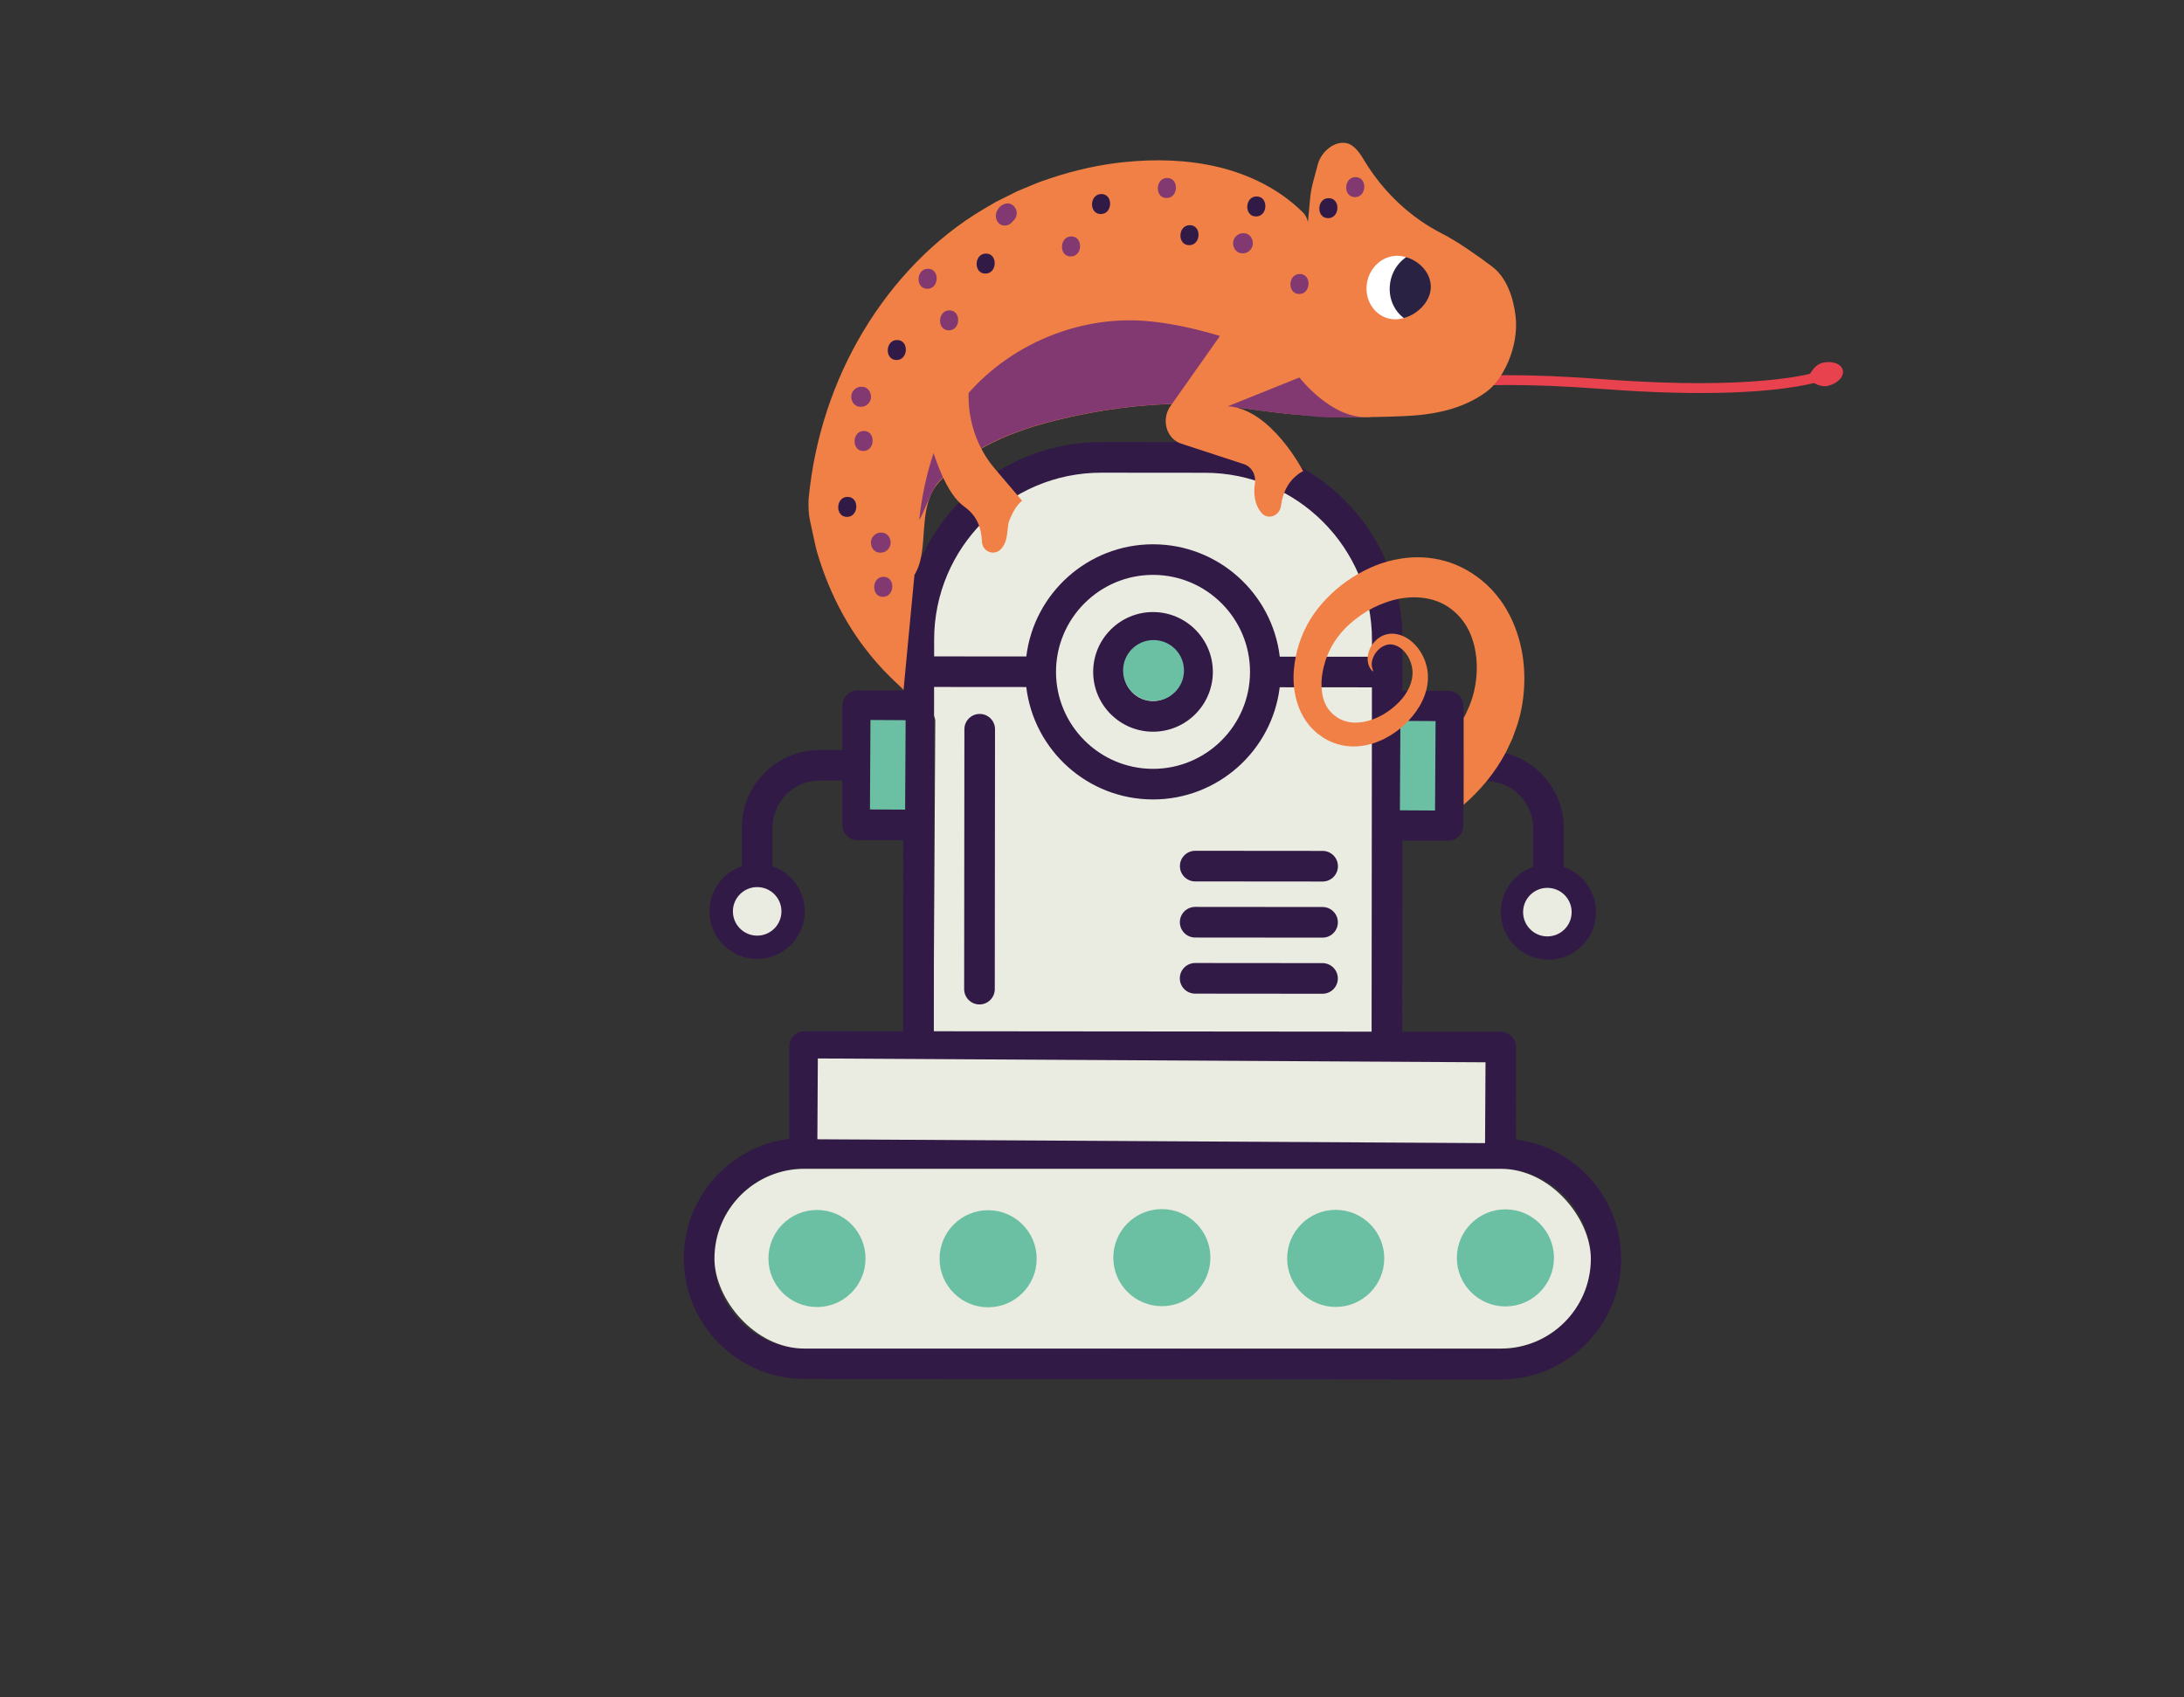
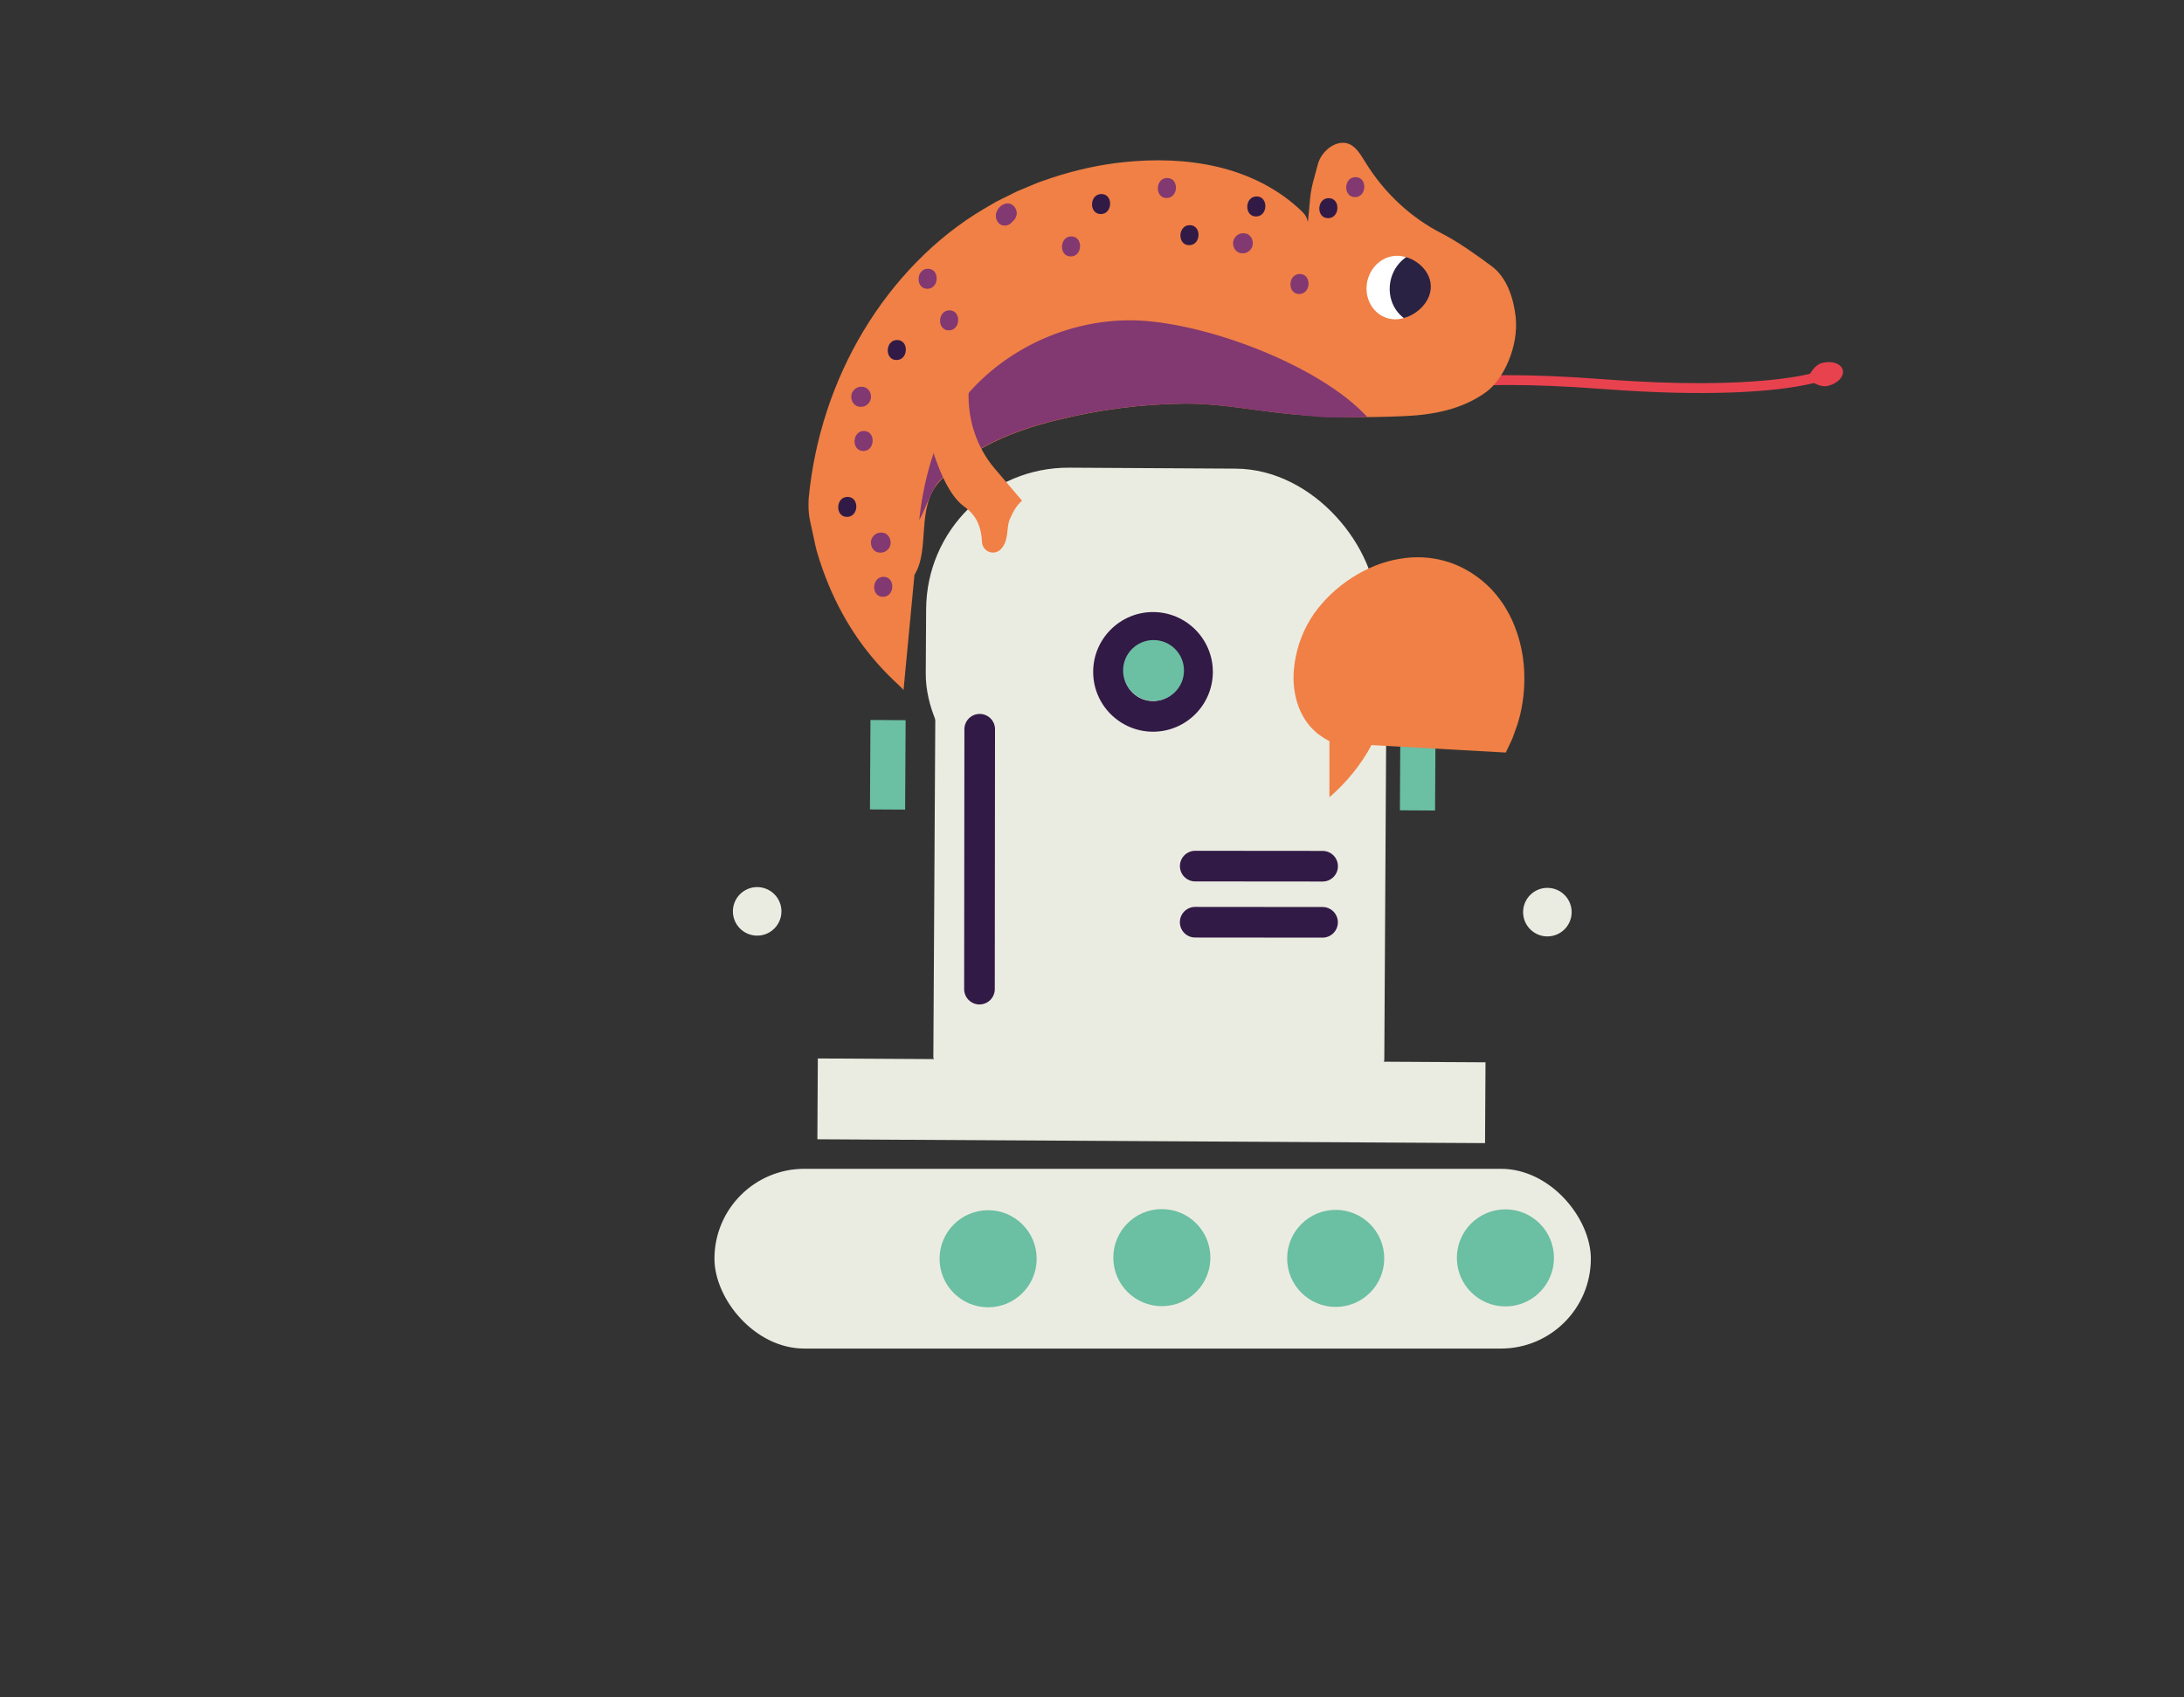
<svg xmlns="http://www.w3.org/2000/svg" id="Calque_1" data-name="Calque 1" viewBox="0 0 1164.21 904.88">
  <rect x="0" y="0" width="1164.21" height="904.88" fill="#333333" stroke="none" />
  <defs>
    <style>
      .cls-1 {
        fill: none;
      }

      .cls-2 {
        fill: #2a2242;
      }

      .cls-3 {
        fill: #f08046;
      }

      .cls-4 {
        fill: #fff;
      }

      .cls-5 {
        fill: #6bbfa3;
      }

      .cls-6 {
        fill: #e8424f;
      }

      .cls-7 {
        fill: #823871;
      }

      .cls-8 {
        fill: #ebece1;
      }

      .cls-9 {
        fill: #321a46;
      }

      .cls-10 {
        clip-path: url(#clippath);
      }
    </style>
    <clipPath id="clippath">
      <path class="cls-1" d="M762.71,152.32c.36,9.33-9.04,17.22-17.78,17.9-8.74.68-16.12-6.34-16.48-15.67-.36-9.33,6.43-17.45,15.17-18.13,8.74-.68,18.72,6.57,19.08,15.9Z" />
    </clipPath>
  </defs>
  <rect class="cls-8" x="493.56" y="249.66" width="240.39" height="186.01" rx="75.85" ry="75.85" transform="translate(2.01 -3.57) rotate(.33)" />
  <rect class="cls-8" x="498.09" y="357.52" width="240.39" height="209.41" rx="2.6" ry="2.6" transform="translate(2.7 -3.59) rotate(.33)" />
  <path class="cls-9" d="M522.25,380.66c-4.51,0-8.17,3.65-8.17,8.16l-.13,138.57c0,4.51,3.65,8.17,8.16,8.17,4.51,0,8.17-3.65,8.17-8.16l.13-138.57c0-4.51-3.65-8.17-8.16-8.17Z" />
-   <path class="cls-9" d="M704.99,513.53l-67.9-.06c-4.51,0-8.17,3.65-8.17,8.16,0,4.51,3.65,8.17,8.16,8.17l67.9.06c4.51,0,8.17-3.65,8.17-8.16,0-4.51-3.65-8.17-8.16-8.17Z" />
  <path class="cls-9" d="M614.66,326.34c-17.59-.02-31.91,14.28-31.93,31.87-.02,17.59,14.28,31.91,31.87,31.93,17.59.02,31.91-14.28,31.93-31.87.02-17.59-14.28-31.91-31.87-31.93ZM614.62,373.81c-8.59,0-15.56-7-15.56-15.59,0-8.59,7-15.57,15.59-15.56,8.59,0,15.57,7,15.56,15.59,0,8.59-7,15.57-15.59,15.56Z" />
  <path class="cls-9" d="M706.84,634.7c-20.12-.02-36.51,16.34-36.53,36.46-.02,20.12,16.34,36.51,36.46,36.53,20.12.02,36.51-16.34,36.52-36.46.02-20.12-16.34-36.51-36.46-36.53ZM706.79,691.35c-11.12-.01-20.16-9.06-20.15-20.18.01-11.12,9.06-20.16,20.18-20.15,11.12.01,20.15,9.06,20.14,20.18-.01,11.12-9.06,20.15-20.18,20.14Z" />
  <path class="cls-9" d="M798.95,634.78c-20.12-.02-36.51,16.34-36.53,36.46-.02,20.12,16.34,36.51,36.46,36.53,20.12.02,36.51-16.34,36.52-36.46.02-20.12-16.34-36.51-36.46-36.53ZM798.89,691.44c-11.12-.01-20.16-9.06-20.15-20.18.01-11.12,9.06-20.16,20.18-20.15,11.12.01,20.15,9.06,20.14,20.18-.01,11.12-9.06,20.15-20.18,20.14Z" />
  <path class="cls-9" d="M614.73,634.62c-20.12-.02-36.51,16.34-36.52,36.46-.02,20.12,16.34,36.51,36.46,36.53,20.12.02,36.51-16.34,36.53-36.46.02-20.12-16.34-36.51-36.46-36.53ZM614.68,691.27c-11.12-.01-20.15-9.06-20.14-20.18.01-11.12,9.06-20.16,20.18-20.15,11.12.01,20.16,9.06,20.15,20.18-.01,11.12-9.06,20.15-20.18,20.14Z" />
  <path class="cls-9" d="M430.52,634.45c-20.12-.02-36.51,16.34-36.52,36.46-.02,20.12,16.34,36.51,36.46,36.53,20.12.02,36.51-16.34,36.53-36.46.02-20.12-16.34-36.51-36.46-36.53ZM430.47,691.1c-11.12-.01-20.15-9.06-20.14-20.18.01-11.12,9.06-20.16,20.18-20.15,11.12.01,20.16,9.06,20.15,20.18-.01,11.12-9.06,20.15-20.18,20.14Z" />
  <path class="cls-9" d="M705.04,453.69l-67.9-.06c-4.51,0-8.17,3.65-8.17,8.16,0,4.51,3.65,8.17,8.16,8.17l67.9.06c4.51,0,8.17-3.65,8.17-8.16,0-4.51-3.65-8.17-8.16-8.17Z" />
  <path class="cls-9" d="M522.63,634.53c-20.12-.02-36.51,16.34-36.52,36.46-.02,20.12,16.34,36.51,36.46,36.53,20.12.02,36.51-16.34,36.52-36.46.02-20.12-16.34-36.51-36.46-36.53ZM522.57,691.19c-11.12-.01-20.15-9.06-20.14-20.18.01-11.12,9.06-20.16,20.18-20.15,11.12.01,20.16,9.06,20.15,20.18-.01,11.12-9.06,20.15-20.18,20.14Z" />
-   <path class="cls-9" d="M808.12,607.52l.04-49.21c0-4.51-3.65-8.17-8.16-8.17l-52.53-.05.09-101.86,24.36.02c4.51,0,8.17-3.65,8.17-8.16l.02-23.61h12.06c13.85.02,25.11,11.3,25.1,25.16l-.02,20.6c-10.01,3.4-17.24,12.89-17.25,24.04-.01,14,11.37,25.41,25.37,25.42,14,.01,25.41-11.37,25.42-25.37.01-11.15-7.2-20.65-17.21-24.07l.02-20.6c.02-22.86-18.56-41.47-41.42-41.49h-12.06s.02-23.62.02-23.62c0-4.51-3.65-8.17-8.16-8.17l-24.36-.02.02-27.11c.05-58.13-47.19-105.46-105.32-105.51l-55.22-.05c-58.13-.05-105.46,47.19-105.51,105.32l-.02,27.11-24.36-.02c-4.51,0-8.17,3.65-8.17,8.16l-.02,23.61h-12.06c-22.86-.03-41.47,18.55-41.49,41.4l-.02,20.6c-10.01,3.4-17.24,12.89-17.25,24.04-.01,14,11.37,25.41,25.37,25.42,14,.01,25.41-11.37,25.42-25.37.01-11.15-7.2-20.65-17.21-24.07l.02-20.6c.01-13.85,11.29-25.11,25.15-25.1h12.06s-.02,23.62-.02,23.62c0,4.51,3.65,8.17,8.16,8.17l24.36.02-.09,101.86-52.53-.05c-4.51,0-8.17,3.65-8.17,8.16l-.04,49.21c-31.61,3.99-56.14,31.03-56.17,63.71-.03,35.44,28.78,64.3,64.22,64.34l371.1.34c35.44.03,64.3-28.78,64.34-64.22.03-32.68-24.46-59.76-56.06-63.81ZM825.43,477.25c5,0,9.06,4.08,9.06,9.08,0,5-4.08,9.07-9.08,9.06-5,0-9.07-4.08-9.06-9.08,0-5,4.08-9.07,9.08-9.06ZM747.63,384.7h16.2s-.04,47.23-.04,47.23h-16.2s.04-47.23.04-47.23ZM412.69,485.94c0,5-4.08,9.07-9.08,9.06-5,0-9.06-4.08-9.06-9.08,0-5,4.08-9.07,9.08-9.06,5,0,9.06,4.08,9.06,9.08ZM497.95,341.04c.04-49.12,40.05-89.05,89.17-89.01l55.22.05c49.12.04,89.05,40.04,89.01,89.17v8.93s-49.15-.04-49.15-.04c-4.01-33.69-32.74-59.9-67.5-59.93-34.75-.03-63.53,26.13-67.61,59.81l-49.14-.04v-8.93ZM666.34,358.28c-.03,28.51-23.24,51.69-51.76,51.66-28.51-.03-51.69-23.24-51.66-51.76.03-28.51,23.24-51.69,51.76-51.66,28.51.03,51.69,23.24,51.66,51.76ZM497.86,439.96s0-.07,0-.11,0-.07,0-.11l.06-63.33s0-.07,0-.11,0-.07,0-.11v-9.91s49.15.04,49.15.04c4.01,33.69,32.74,59.9,67.5,59.93,34.75.03,63.53-26.13,67.6-59.81l49.15.04-.17,183.58-233.39-.21.1-109.91ZM465.35,431.66l.04-47.21h16.2s-.04,47.23-.04,47.23h-16.2ZM437.06,566.14l354.77.32-.04,40.53-354.77-.32.04-40.53ZM799.86,719.22l-371.1-.34c-26.44-.02-47.93-21.55-47.91-47.99.02-26.41,21.5-47.88,47.9-47.91.07,0,.13,0,.2,0l370.89.34c.07,0,.14,0,.2,0,26.4.08,47.84,21.59,47.81,47.99-.02,26.44-21.55,47.93-47.99,47.91Z" />
  <path class="cls-9" d="M705.01,483.61l-67.9-.06c-4.51,0-8.17,3.65-8.17,8.16,0,4.51,3.65,8.17,8.16,8.17l67.9.06c4.51,0,8.17-3.65,8.17-8.16,0-4.51-3.65-8.17-8.16-8.17Z" />
  <rect class="cls-8" x="380.85" y="623.2" width="467.17" height="95.84" rx="47.92" ry="47.92" />
-   <circle class="cls-5" cx="435.5" cy="671.02" r="25.88" />
  <circle class="cls-5" cx="526.73" cy="671.15" r="25.88" />
  <circle class="cls-5" cx="619.34" cy="670.56" r="25.88" />
  <circle class="cls-5" cx="712.01" cy="670.96" r="25.88" />
  <circle class="cls-5" cx="802.48" cy="670.69" r="25.88" />
  <circle class="cls-8" cx="403.62" cy="485.93" r="12.94" />
  <circle class="cls-8" cx="824.85" cy="486.34" r="12.94" />
  <circle class="cls-5" cx="614.91" cy="357.5" r="16.23" />
  <rect class="cls-8" x="435.79" y="565.43" width="355.92" height="43.09" transform="translate(3.43 -3.57) rotate(.33)" />
  <rect class="cls-5" x="463.85" y="383.97" width="18.75" height="47.69" transform="translate(2.38 -2.75) rotate(.33)" />
  <rect class="cls-5" x="746.34" y="384.47" width="18.75" height="47.69" transform="translate(2.39 -4.4) rotate(.33)" />
-   <path class="cls-3" d="M802.68,401.26l2.34-4.95,1.15-2.48.95-2.59,1.85-5.2c.54-1.81,1.06-3.68,1.51-5.54,1.71-7.47,2.39-15.17,1.99-23.02-.38-7.84-2.01-15.92-5.16-23.82-1.52-3.95-3.63-7.83-5.99-11.54-2.52-3.65-5.31-7.19-8.62-10.21-6.51-6.07-14.44-10.61-22.58-12.83-8.13-2.27-16.17-2.41-23.44-1.21-9.9,1.5-18.55,5.39-26.27,10.32-7.68,5.01-14.4,11.29-19.83,18.84-5.58,8.02-9.05,16.9-10.46,26.58-.71,4.83-.85,9.93.02,15.24.84,5.27,2.73,10.85,6.15,15.75.92,1.18,1.73,2.44,2.79,3.48,1.06,1.04,2.1,2.1,3.21,3.04,1.16.85,2.34,1.67,3.52,2.46,1.2.75,2.49,1.39,3.76,1.96,5.18,2.21,10.61,2.84,15.41,2.27,4.84-.53,9.2-1.98,13.11-3.98,3.91-1.99,7.46-4.47,10.56-7.4,3.07-2.87,5.85-6.14,8.07-9.93,2.21-3.77,3.89-8.1,4.34-12.79.24-2.28.17-4.85-.3-7.21-.46-2.38-1.22-4.67-2.31-6.8-2.14-4.23-5.45-8.01-9.77-10.19-2.9-1.4-5.99-1.96-8.83-1.44-2.78.52-4.92,1.9-6.5,3.43-3.19,3.1-4.34,6.9-4.31,9.87,0,3.03,1.26,5.06,2.01,5.89.78.88,1.04.92.84.19-.29-.83-.84-2.62-.66-3.94.16-1.43.58-2.9,1.5-4.48.94-1.53,2.36-3.31,4.67-4.48,2.31-1.26,5.24-1.49,8.61.6,1.62,1.03,3.18,2.65,4.48,4.76,1.26,2.13,2.22,4.77,2.46,7.63.22,2.96-.46,6.12-1.71,8.93-1.28,2.83-3.13,5.47-5.39,7.81-5.19,5.35-11.85,9.3-18.89,10.62-3.48.61-7.03.59-10.18-.49-1.59-.47-3.07-1.25-4.44-2.2-.65-.54-1.35-1.01-1.98-1.56l-1.7-1.82c-4.23-5.18-4.98-13.2-3.6-20.63,1.36-7.51,4.7-14.74,9.53-20.4,3.1-3.81,6.91-7.03,10.93-9.84,4.02-2.84,8.46-5.08,13.07-6.69,9.15-3.37,19.33-3.83,27.92-.51,8.57,3.38,15.24,10.74,18.24,19.73,3.11,9,3.17,19.28.91,28.58-.8,3.07-1.72,6-3.1,8.92-.65,1.68-1.47,3.27-2.33,4.83v46.27c8.91-7.71,16.67-17.02,22.44-27.83Z" />
+   <path class="cls-3" d="M802.68,401.26l2.34-4.95,1.15-2.48.95-2.59,1.85-5.2c.54-1.81,1.06-3.68,1.51-5.54,1.71-7.47,2.39-15.17,1.99-23.02-.38-7.84-2.01-15.92-5.16-23.82-1.52-3.95-3.63-7.83-5.99-11.54-2.52-3.65-5.31-7.19-8.62-10.21-6.51-6.07-14.44-10.61-22.58-12.83-8.13-2.27-16.17-2.41-23.44-1.21-9.9,1.5-18.55,5.39-26.27,10.32-7.68,5.01-14.4,11.29-19.83,18.84-5.58,8.02-9.05,16.9-10.46,26.58-.71,4.83-.85,9.93.02,15.24.84,5.27,2.73,10.85,6.15,15.75.92,1.18,1.73,2.44,2.79,3.48,1.06,1.04,2.1,2.1,3.21,3.04,1.16.85,2.34,1.67,3.52,2.46,1.2.75,2.49,1.39,3.76,1.96,5.18,2.21,10.61,2.84,15.41,2.27,4.84-.53,9.2-1.98,13.11-3.98,3.91-1.99,7.46-4.47,10.56-7.4,3.07-2.87,5.85-6.14,8.07-9.93,2.21-3.77,3.89-8.1,4.34-12.79.24-2.28.17-4.85-.3-7.21-.46-2.38-1.22-4.67-2.31-6.8-2.14-4.23-5.45-8.01-9.77-10.19-2.9-1.4-5.99-1.96-8.83-1.44-2.78.52-4.92,1.9-6.5,3.43-3.19,3.1-4.34,6.9-4.31,9.87,0,3.03,1.26,5.06,2.01,5.89.78.88,1.04.92.84.19-.29-.83-.84-2.62-.66-3.94.16-1.43.58-2.9,1.5-4.48.94-1.53,2.36-3.31,4.67-4.48,2.31-1.26,5.24-1.49,8.61.6,1.62,1.03,3.18,2.65,4.48,4.76,1.26,2.13,2.22,4.77,2.46,7.63.22,2.96-.46,6.12-1.71,8.93-1.28,2.83-3.13,5.47-5.39,7.81-5.19,5.35-11.85,9.3-18.89,10.62-3.48.61-7.03.59-10.18-.49-1.59-.47-3.07-1.25-4.44-2.2-.65-.54-1.35-1.01-1.98-1.56l-1.7-1.82v46.27c8.91-7.71,16.67-17.02,22.44-27.83Z" />
  <g>
    <path class="cls-6" d="M922.05,209.3c-16.99.57-39.16.28-67.5-1.88-81.82-6.23-102.12,3.13-102.31,3.23l-2.36-4.67c.82-.42,21-10.17,105.07-3.77,82.5,6.28,112.59-3.6,112.88-3.71l1.71,4.95c-.81.28-14.19,4.73-47.48,5.85Z" />
    <path class="cls-6" d="M982.33,197.32c.82,3.39-2.7,7.15-7.88,8.41-5.17,1.26-10.85-3.86-10.85-3.86,0,0,2.7-7.15,7.88-8.41,5.17-1.26,10.03.47,10.85,3.86Z" />
    <g id="caméléon">
      <path class="cls-3" d="M487.46,306.53c8.5-13.7.77-35.74,13.09-49.47,16.44-18.32,39.81-27.36,62.74-33.03,22.42-5.55,45.3-8.61,68.16-8.81,19.21-.17,37.93,3.84,56.94,5.61,19.91,1.86,39.98,1.92,60.02,1.05,15.28-.66,31-3.43,44.04-13.04,8.87-6.54,17.28-23.97,15.47-40.06-1.14-10.13-4.84-20.93-12.58-26.7-7.74-5.77-18.18-13.22-26.71-17.57-16.61-8.46-30.91-21.81-40.96-38.25-2.56-4.19-5.36-8.97-9.99-9.94-6.33-1.32-13.32,4.5-15.17,11.21-4.79,17.36-3.51,13.39-5.27,30.48l-.18-.02c-.28-1.68-1.13-3.34-2.71-4.92-12.5-12.3-28.52-20.09-45.02-24.03-16.58-3.93-33.64-4.32-50.25-2.59-12.96,1.33-25.81,4.23-38.35,8.34-3.11,1.13-6.29,2.03-9.34,3.36l-9.2,3.86-8.99,4.47-2.24,1.12-2.18,1.27-4.37,2.54c-26.16,15.47-48.12,38.42-64.15,65.08-16.06,26.69-26.08,57.32-29.14,88.75-.03.28-.07.55-.08.83-.15,3.83-.11,7.63.7,11.35l3.02,13.94c.19.86.4,1.72.65,2.57,15.01,51.56,46.13,71.97,46.21,74.18" />
      <path class="cls-7" d="M603.83,170.8c-37.3-.57-75.86,18.35-97.35,51.73-9.21,14.31-14.8,37.67-16.46,54.77,2.97-4.91,6.37-16.02,10.15-20.24,16.44-18.32,39.81-27.36,62.74-33.03,22.42-5.55,45.3-8.6,68.16-8.81,19.21-.17,37.93,3.84,56.94,5.61,5.21.49,14.28,1.5,19.51,1.75l21.38-.18c-25.76-28.05-87.78-51.03-125.08-51.6Z" />
-       <path class="cls-3" d="M650.35,179.07l-26.42,37.46c-5.09,7.22-2.17,17.43,5.72,20.01l33.46,10.96c4.06,1.33,6.55,5.63,5.85,10.18-.74,4.81-.55,11.01,3.53,15.81,3.4,4,9.75,1.56,10.39-3.92.81-6.88,4.22-14.35,11.77-18.39,0,0-17.01-33.15-40.1-34.56l38.13-15.35s16.75,21.92,36.24,21.12c28.2-1.16-9.27-70.21-43.46-69.69-34.19.52-35.11,26.36-35.11,26.36Z" />
      <path class="cls-3" d="M514.11,270.22c6.9,4.85,9.06,11.66,9.34,18.59.22,5.44,6.6,7.81,10.22,3.85,4.32-4.71,2.67-11.21,4.55-15.62,1.41-3.32,3.18-7.13,6.59-10.08l-14.65-17.24c-9.42-11.08-14.37-25.75-13.82-40.96l1.01-27.98-29.7,15.35s7.6,60.82,26.47,74.08Z" />
      <g>
        <path class="cls-4" d="M760.1,152.09c.36,9.33-6.43,17.45-15.17,18.13-8.74.68-16.12-6.34-16.48-15.67-.36-9.33,6.43-17.45,15.17-18.13,8.74-.68,16.12,6.34,16.48,15.67Z" />
        <g class="cls-10">
          <path class="cls-2" d="M777.08,154.59c-.91,10.73-9.75,18.91-19.75,18.27-10-.63-17.37-9.84-16.47-20.57.91-10.73,9.75-18.91,19.75-18.27,10,.63,17.37,9.84,16.47,20.57Z" />
        </g>
      </g>
      <path class="cls-7" d="M663.05,124.37h-.56c-2.61-.03-5.2,2.41-5.18,5.3.02,2.89,2,5.36,4.8,5.38h.56c2.61.03,5.2-2.41,5.18-5.3-.02-2.9-2-5.36-4.8-5.38Z" />
      <path class="cls-9" d="M587.14,103.45c-6.42-.05-6.82,10.63-.39,10.68,6.42.05,6.82-10.63.39-10.68Z" />
      <path class="cls-9" d="M451.84,264.93c-6.42-.05-6.82,10.63-.39,10.68,6.42.05,6.82-10.63.39-10.68Z" />
      <path class="cls-9" d="M478.25,181.29c-6.42-.05-6.82,10.63-.39,10.68,6.42.05,6.82-10.63.39-10.68Z" />
-       <path class="cls-9" d="M525.62,135.2c-6.42-.05-6.82,10.63-.39,10.68,6.42.05,6.82-10.63.39-10.68Z" />
      <path class="cls-7" d="M692.91,146.08c-6.42-.05-6.82,10.63-.39,10.68,6.42.05,6.82-10.63.39-10.68Z" />
      <path class="cls-9" d="M708.3,105.65c-6.42-.05-6.82,10.63-.39,10.68,6.42.05,6.82-10.63.39-10.68Z" />
      <path class="cls-7" d="M722.63,94.43c-6.42-.05-6.82,10.63-.39,10.68,6.42.05,6.82-10.63.39-10.68Z" />
      <path class="cls-9" d="M634.26,120.05c-6.42-.05-6.82,10.63-.39,10.68,6.42.05,6.82-10.63.39-10.68Z" />
      <path class="cls-9" d="M669.89,104.74c-6.42-.05-6.82,10.63-.39,10.68,6.42.05,6.82-10.63.39-10.68Z" />
      <path class="cls-7" d="M622.22,94.9c-6.42-.05-6.82,10.63-.39,10.68,6.42.05,6.82-10.63.39-10.68Z" />
      <path class="cls-7" d="M571.12,126.06c-6.42-.05-6.82,10.63-.39,10.68,6.42.05,6.82-10.63.39-10.68Z" />
      <path class="cls-7" d="M541.84,112.41c-.73-2.74-3.29-4.58-6-3.78-2.3.68-4.04,2.46-4.78,4.89-.82,2.68.66,5.94,3.25,6.6,2.06.52,4.19-.28,5.44-2.03,1.65-1.28,2.66-3.55,2.09-5.68Z" />
      <path class="cls-7" d="M506.14,165.47c-6.42-.05-6.82,10.63-.39,10.68,6.42.05,6.82-10.63.39-10.68Z" />
      <path class="cls-7" d="M494.68,143.3c-6.42-.05-6.82,10.63-.39,10.68,6.42.05,6.82-10.63.39-10.68Z" />
      <path class="cls-7" d="M460.55,229.79c-6.42-.05-6.82,10.63-.39,10.68,6.42.05,6.82-10.63.39-10.68Z" />
      <path class="cls-7" d="M459.51,206.22h-.56c-2.61-.03-5.2,2.41-5.18,5.3.02,2.9,2,5.36,4.8,5.38h.56c2.61.03,5.2-2.41,5.18-5.3-.02-2.9-2-5.36-4.8-5.38Z" />
      <path class="cls-7" d="M471.02,307.55c-6.42-.05-6.82,10.63-.39,10.68,6.42.05,6.82-10.63.39-10.68Z" />
      <path class="cls-7" d="M469.98,283.98h-.56c-2.61-.03-5.2,2.41-5.18,5.3.02,2.9,2,5.36,4.8,5.38h.56c2.61.03,5.2-2.41,5.18-5.3-.02-2.9-2-5.36-4.8-5.38Z" />
    </g>
  </g>
</svg>